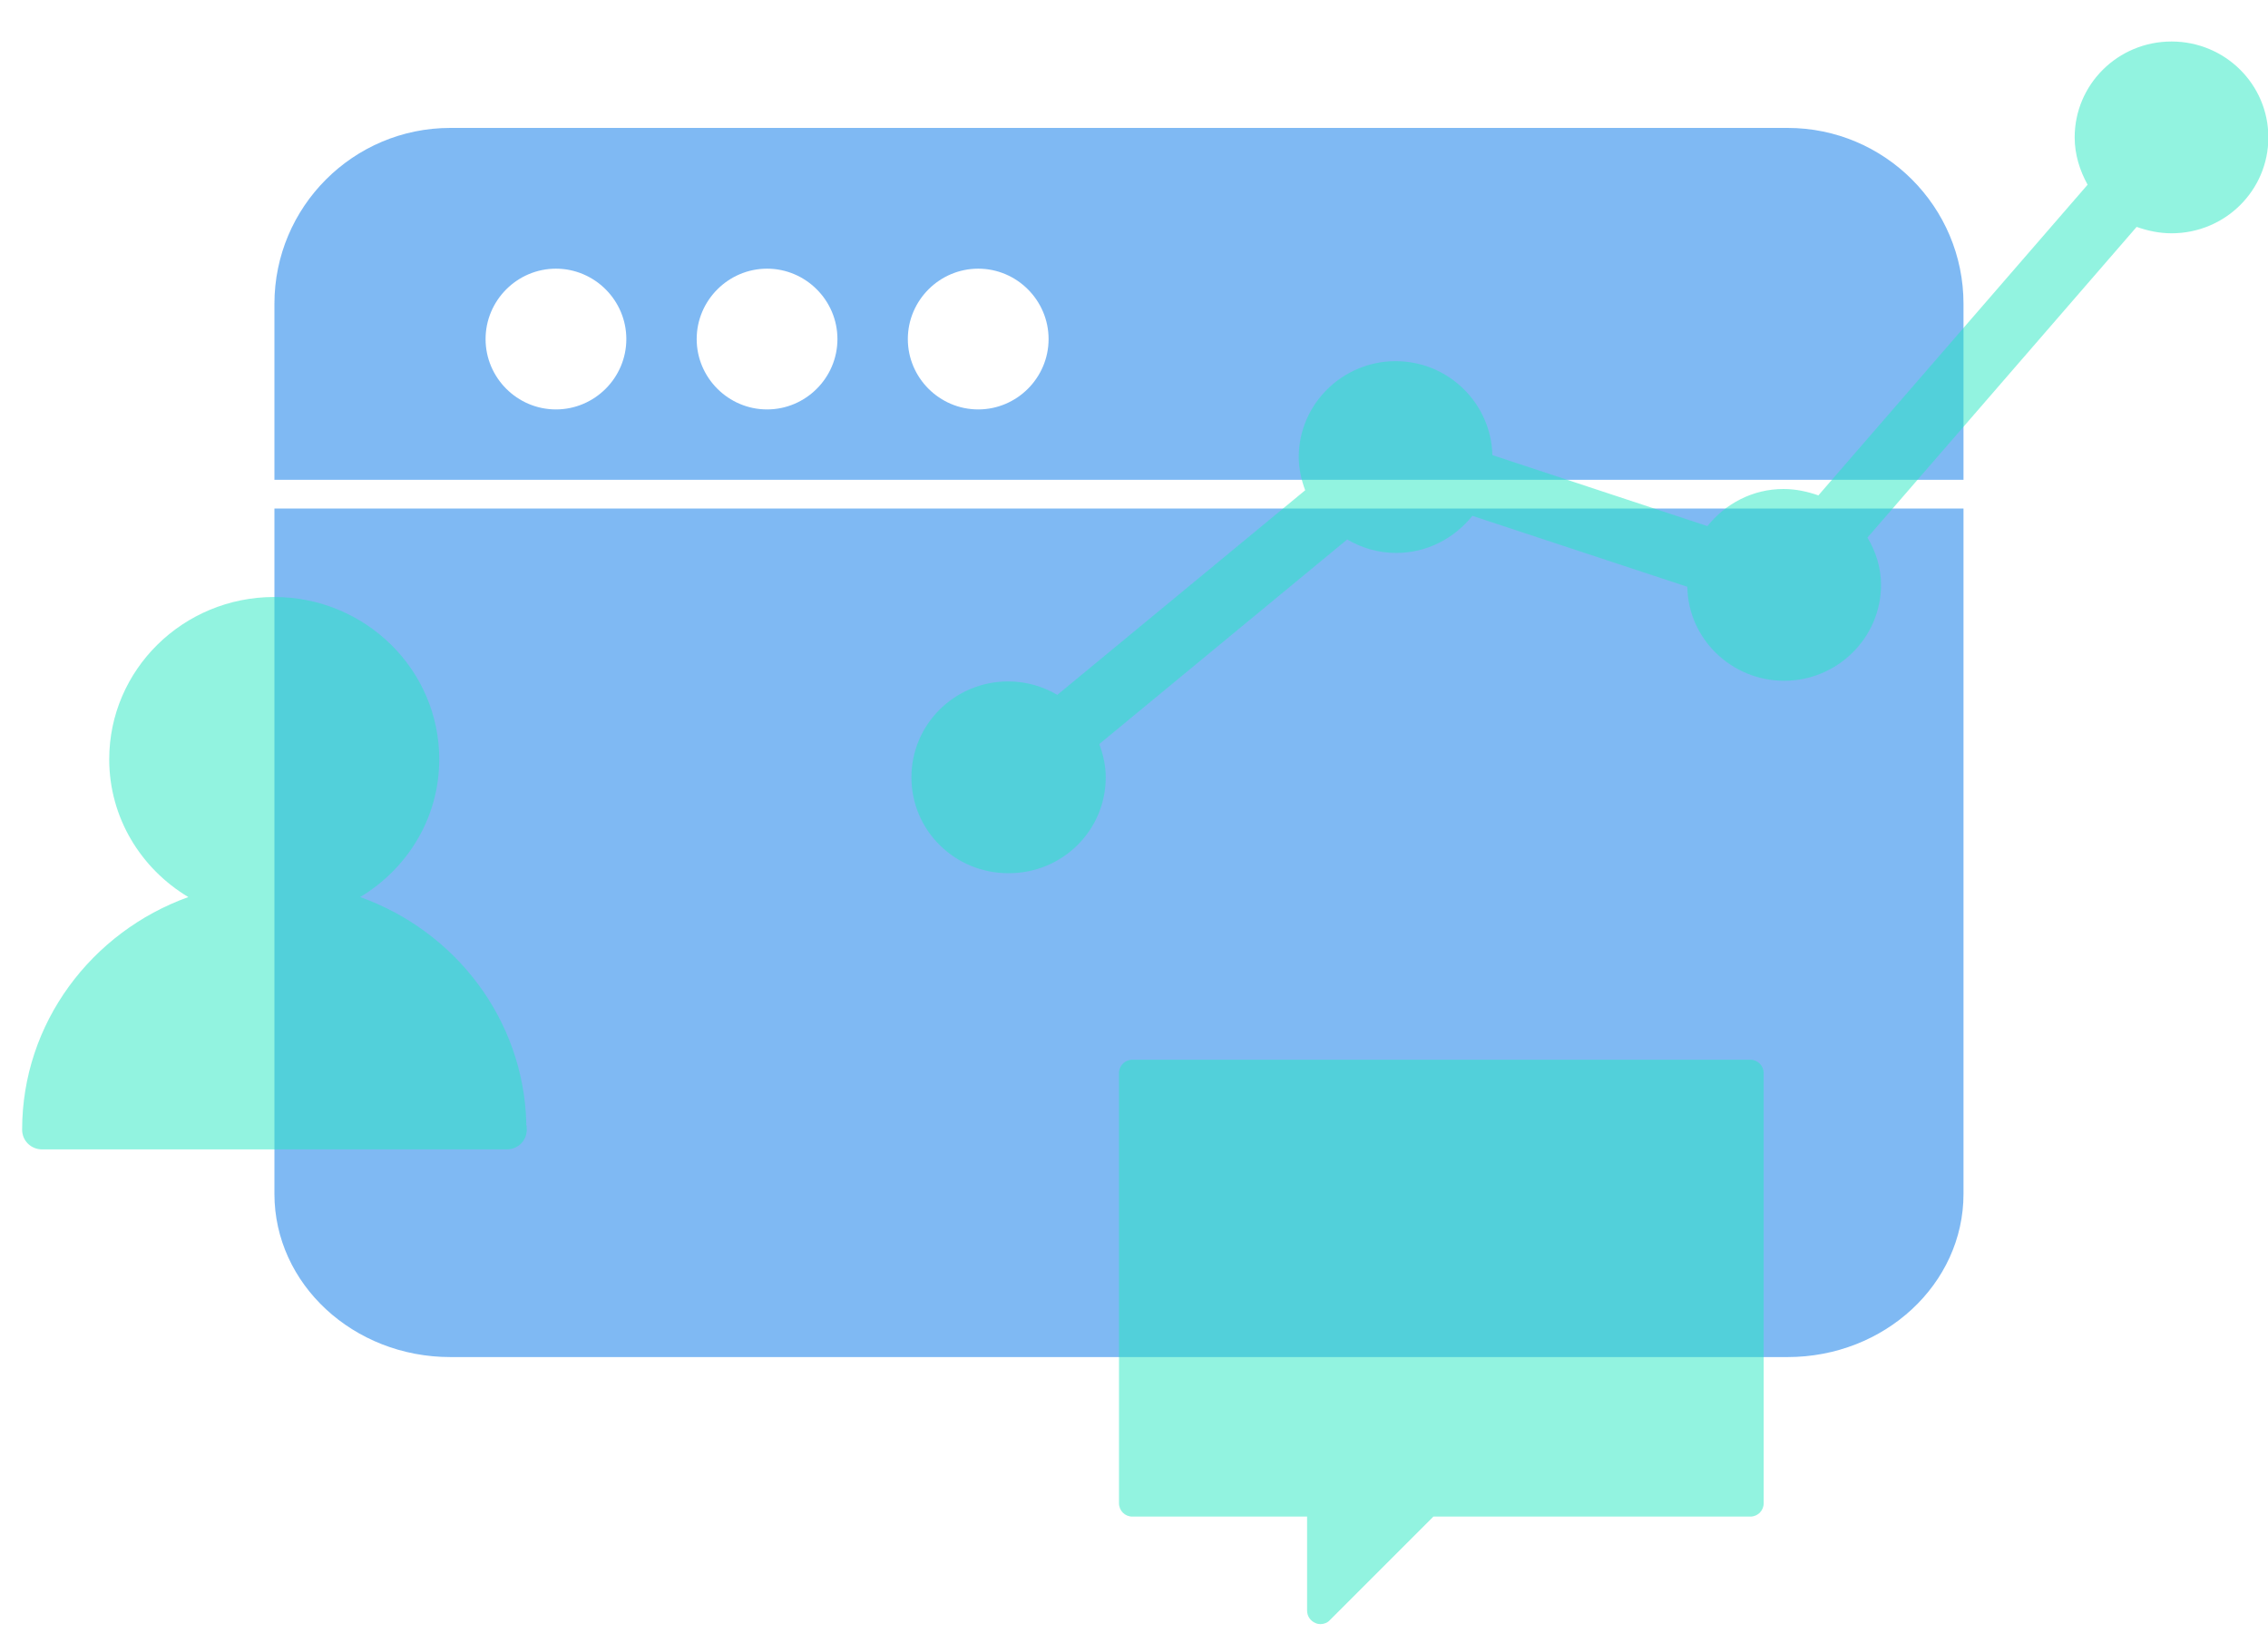
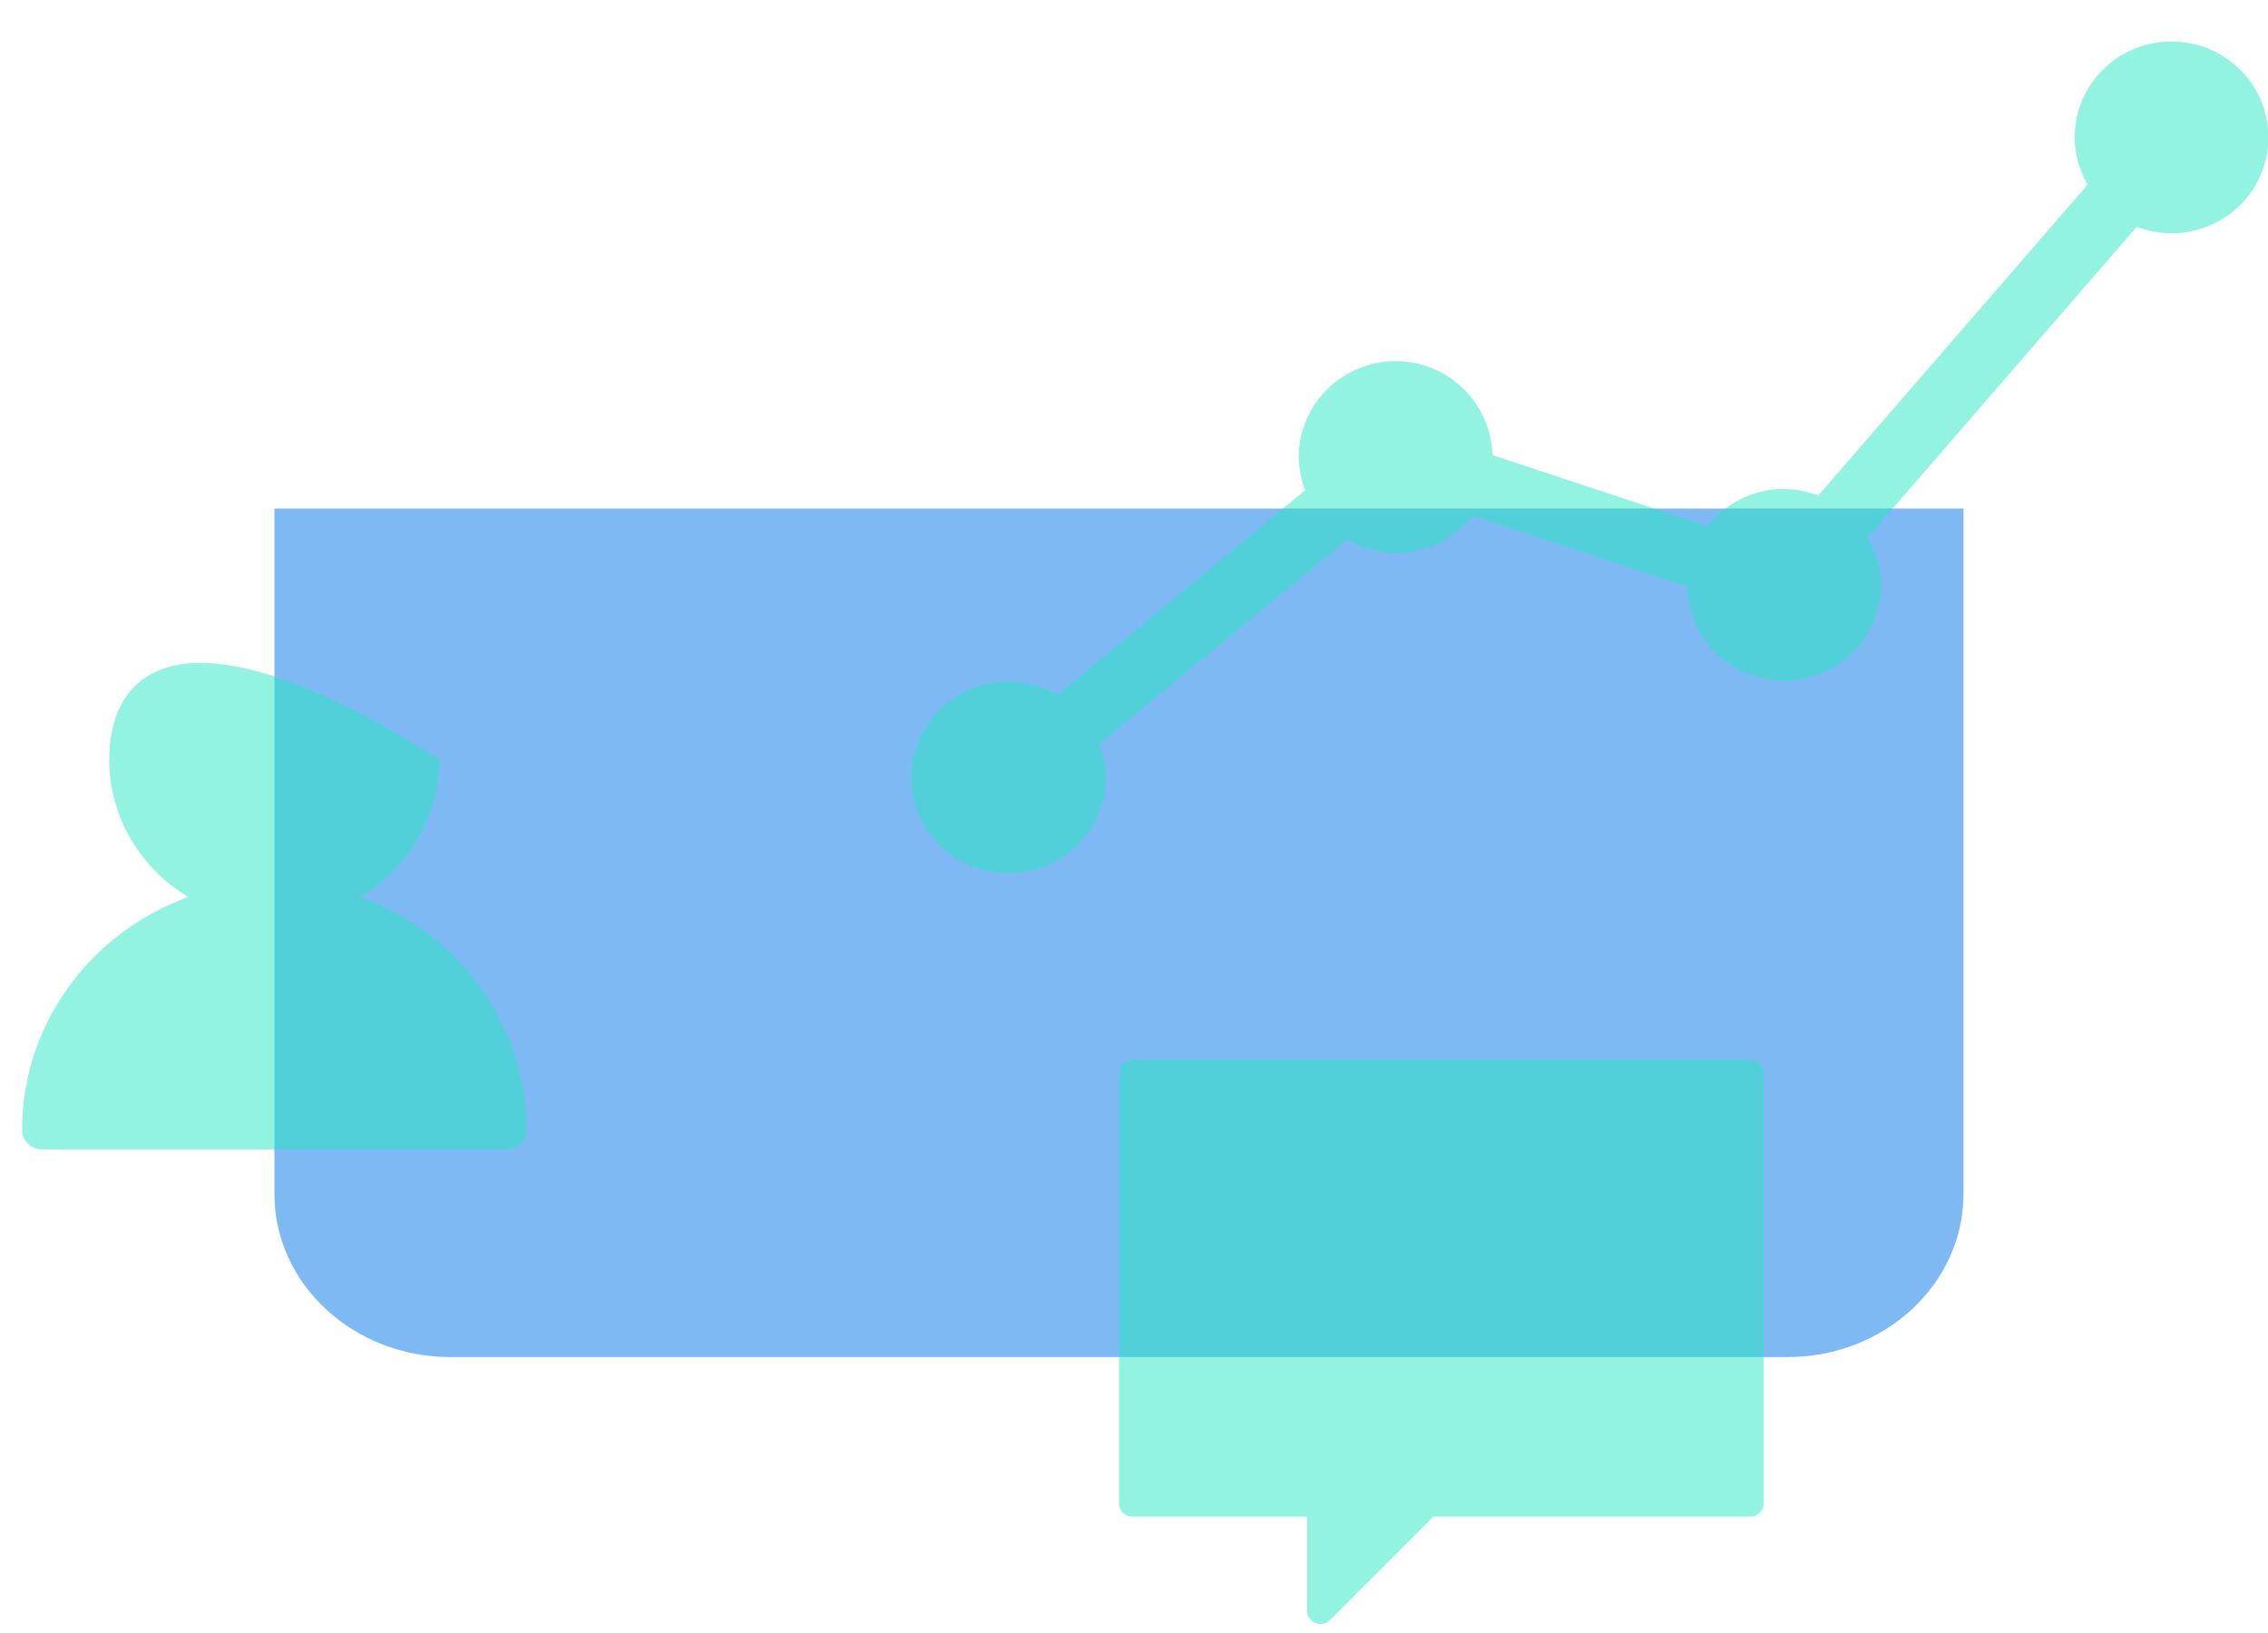
<svg xmlns="http://www.w3.org/2000/svg" width="50" height="36" viewBox="0 0 50 36" fill="none">
-   <path opacity="0.5" d="M39.408 2.82H9.929C7.788 2.82 6.05 4.558 6.05 6.699V10.578H43.287V6.699C43.287 4.558 41.549 2.82 39.408 2.82ZM12.256 9.026C11.403 9.026 10.705 8.328 10.705 7.475C10.705 6.622 11.403 5.923 12.256 5.923C13.11 5.923 13.808 6.622 13.808 7.475C13.808 8.328 13.11 9.026 12.256 9.026ZM16.911 9.026C16.058 9.026 15.359 8.328 15.359 7.475C15.359 6.622 16.058 5.923 16.911 5.923C17.764 5.923 18.462 6.622 18.462 7.475C18.462 8.328 17.764 9.026 16.911 9.026ZM21.566 9.026C20.712 9.026 20.014 8.328 20.014 7.475C20.014 6.622 20.712 5.923 21.566 5.923C22.419 5.923 23.117 6.622 23.117 7.475C23.117 8.328 22.419 9.026 21.566 9.026Z" fill="#0074E8" />
  <path opacity="0.5" d="M6.05 26.32C6.05 28.305 7.788 29.917 9.929 29.917H39.408C41.549 29.917 43.287 28.305 43.287 26.32V11.211H6.05V26.32Z" fill="#0074E8" />
  <path opacity="0.5" d="M38.591 23.362H24.965C24.799 23.362 24.669 23.493 24.669 23.659V33.138C24.669 33.304 24.799 33.434 24.965 33.434H28.816V35.508C28.816 35.626 28.887 35.733 29 35.78C29.035 35.798 29.076 35.804 29.112 35.804C29.189 35.804 29.266 35.774 29.319 35.715L31.6 33.434H38.586C38.751 33.434 38.882 33.304 38.882 33.138V23.659C38.882 23.493 38.751 23.362 38.586 23.362H38.591Z" fill="#27E9C3" />
-   <path opacity="0.5" d="M11.604 24.782C11.551 22.475 10.038 20.525 7.94 19.776C8.984 19.15 9.684 18.027 9.684 16.739C9.684 14.763 8.055 13.161 6.046 13.161C4.037 13.161 2.408 14.763 2.408 16.739C2.408 18.027 3.107 19.15 4.152 19.776C2.019 20.543 0.488 22.553 0.488 24.904C0.488 25.147 0.682 25.339 0.93 25.339H11.153C11.153 25.339 11.162 25.339 11.171 25.339C11.418 25.339 11.613 25.147 11.613 24.904C11.613 24.86 11.613 24.817 11.595 24.773L11.604 24.782Z" fill="#27E9C3" />
+   <path opacity="0.5" d="M11.604 24.782C11.551 22.475 10.038 20.525 7.94 19.776C8.984 19.15 9.684 18.027 9.684 16.739C4.037 13.161 2.408 14.763 2.408 16.739C2.408 18.027 3.107 19.15 4.152 19.776C2.019 20.543 0.488 22.553 0.488 24.904C0.488 25.147 0.682 25.339 0.93 25.339H11.153C11.153 25.339 11.162 25.339 11.171 25.339C11.418 25.339 11.613 25.147 11.613 24.904C11.613 24.86 11.613 24.817 11.595 24.773L11.604 24.782Z" fill="#27E9C3" />
  <path opacity="0.5" d="M22.242 19.25C23.424 19.25 24.377 18.306 24.377 17.136C24.377 16.882 24.32 16.629 24.235 16.403L29.7 11.893C30.013 12.077 30.383 12.19 30.781 12.19C31.464 12.19 32.062 11.865 32.46 11.372L37.199 12.936C37.214 14.078 38.167 15.008 39.334 15.008C40.501 15.008 41.469 14.064 41.469 12.894C41.469 12.514 41.355 12.161 41.17 11.851L47.104 5.002C47.346 5.087 47.602 5.143 47.873 5.143C49.054 5.143 50.008 4.199 50.008 3.029C50.008 1.86 49.054 0.915 47.873 0.915C46.692 0.915 45.738 1.86 45.738 3.029C45.738 3.41 45.852 3.762 46.023 4.072L40.088 10.921C39.846 10.837 39.59 10.78 39.32 10.78C38.637 10.78 38.039 11.104 37.641 11.598L32.901 10.033C32.873 8.892 31.934 7.962 30.767 7.962C29.6 7.962 28.632 8.906 28.632 10.076C28.632 10.329 28.689 10.583 28.774 10.808L23.31 15.318C22.997 15.135 22.627 15.022 22.228 15.022C21.047 15.022 20.093 15.966 20.093 17.136C20.093 18.306 21.047 19.25 22.228 19.25H22.242Z" fill="#27E9C3" />
</svg>